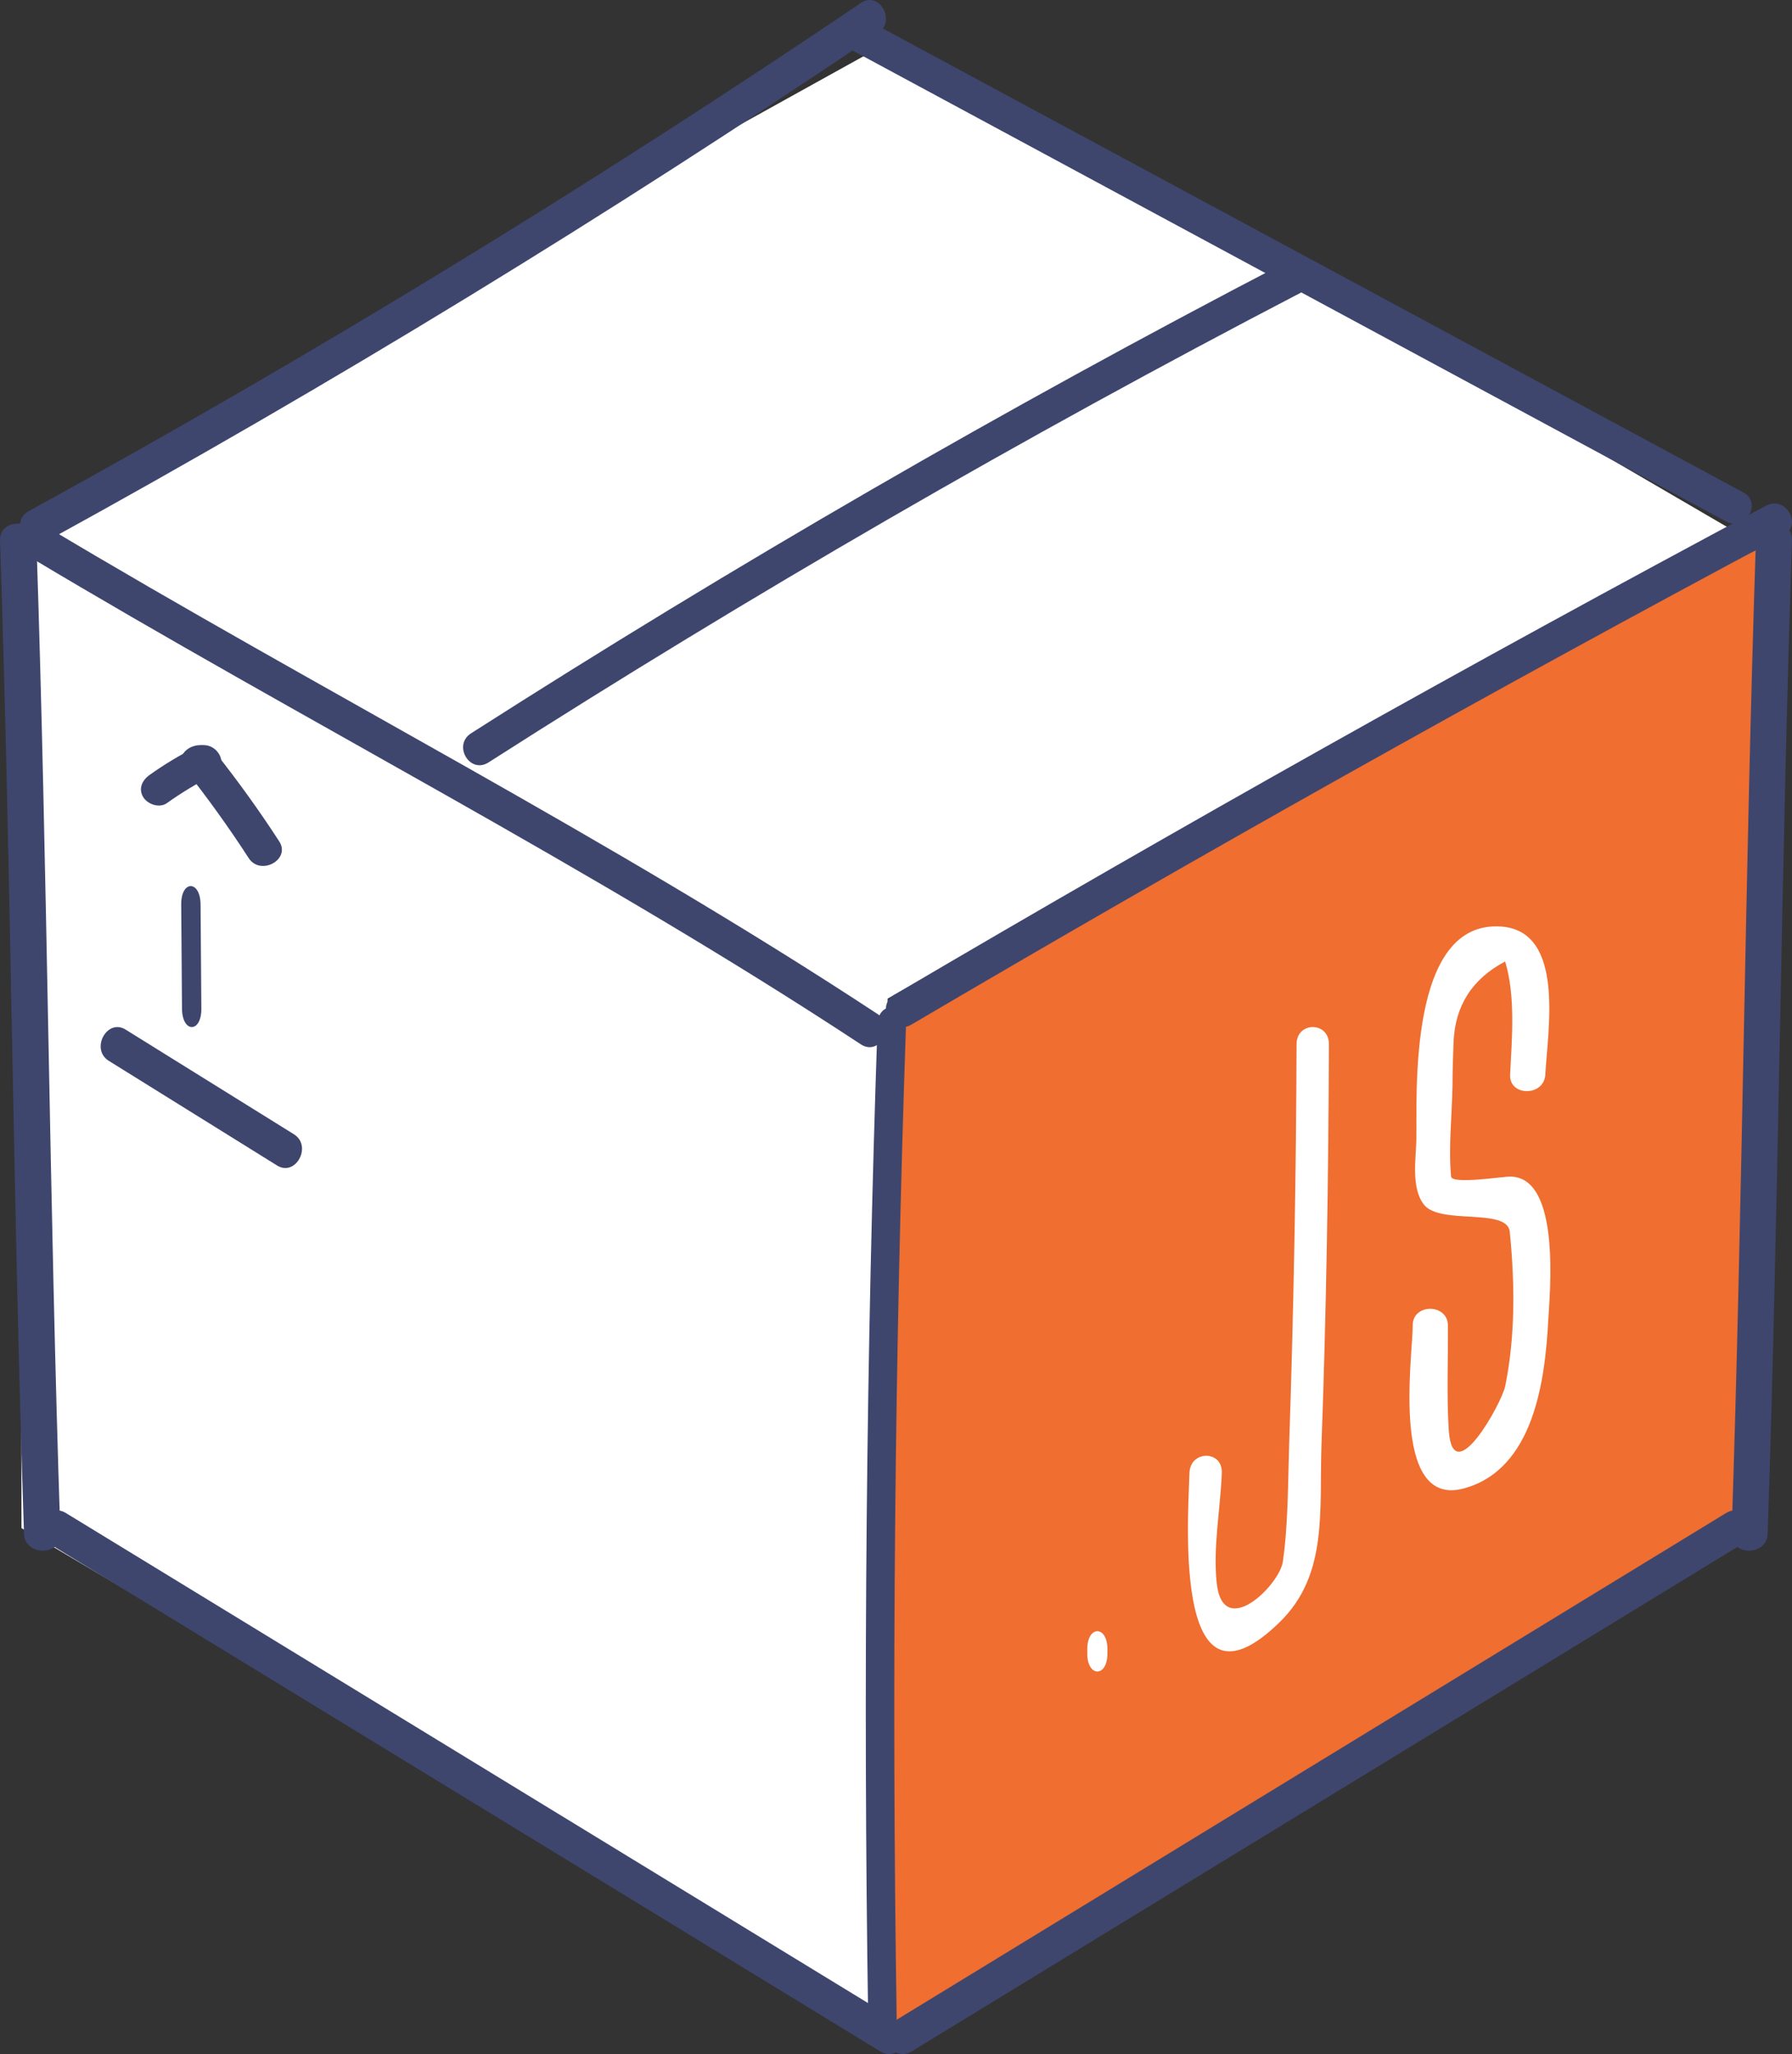
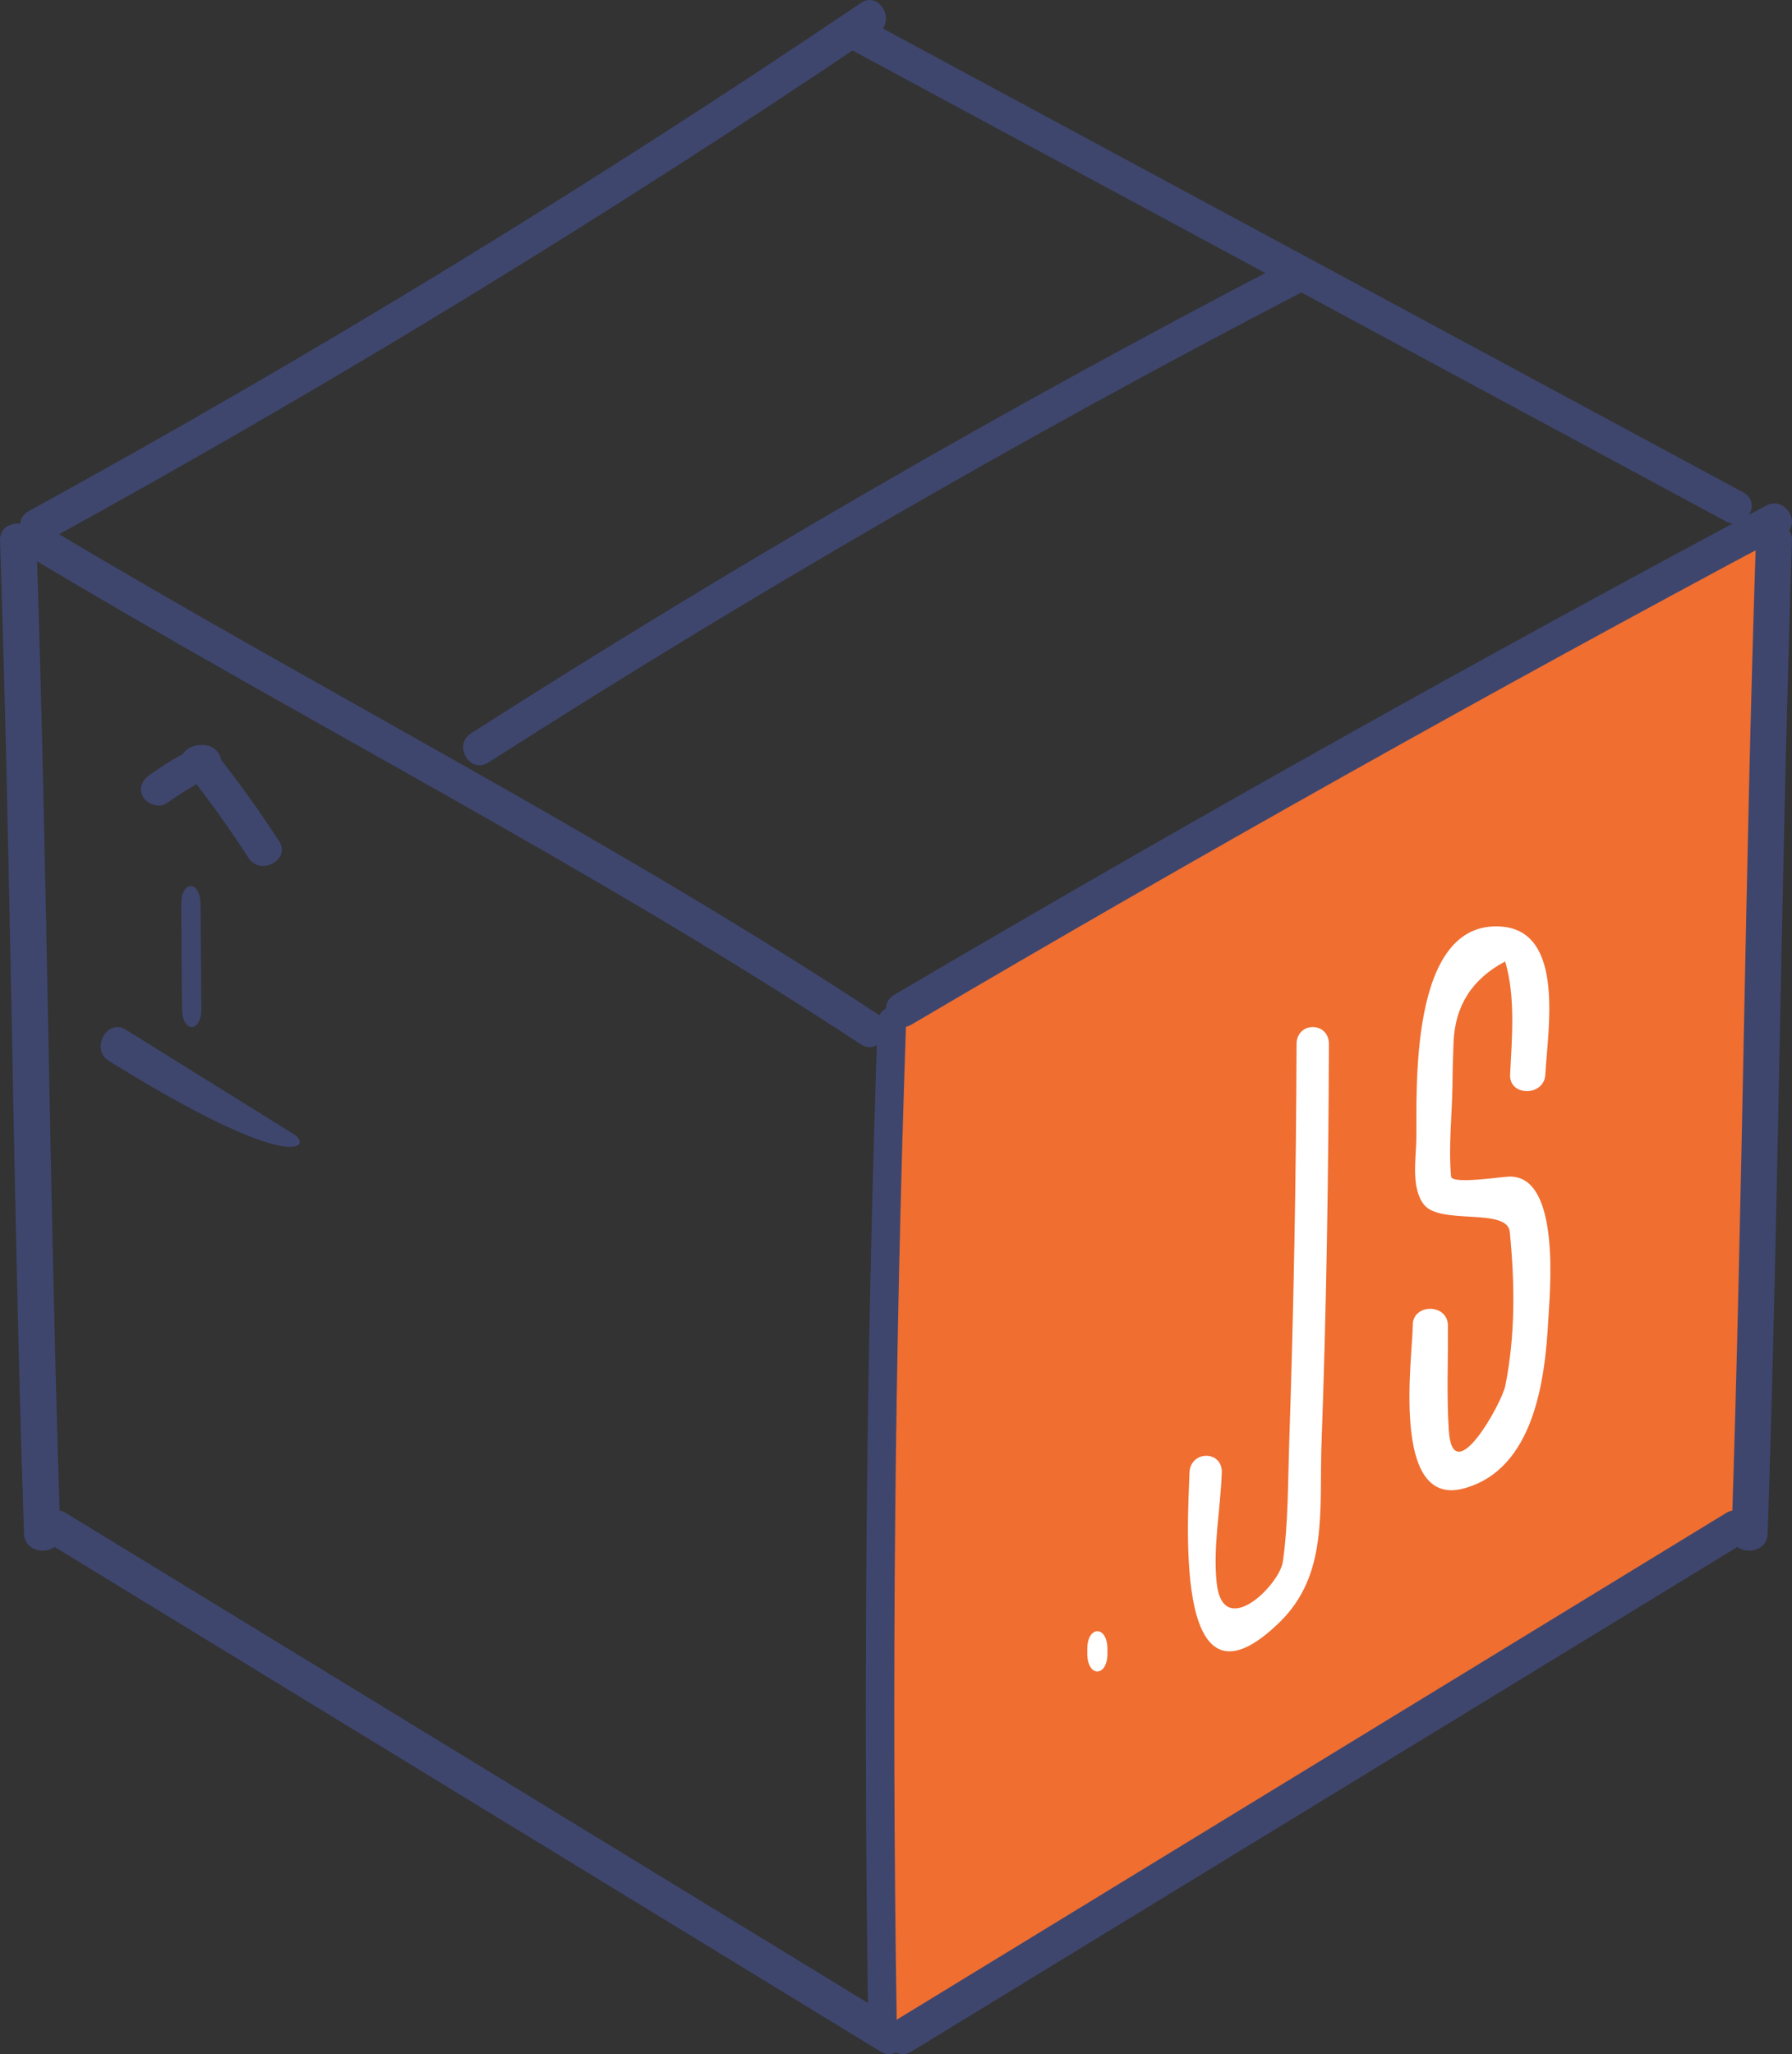
<svg xmlns="http://www.w3.org/2000/svg" width="89px" height="102px" viewBox="0 0 89 102" version="1.1">
  <rect x="0" y="0" width="89" height="102" fill="#333333" stroke="none" />
  <title>Group 23</title>
  <desc>Created with Sketch.</desc>
  <defs />
  <g id="Page-1" stroke="none" stroke-width="1" fill="none" fill-rule="evenodd">
    <g id="Pixel---CS" transform="translate(-653, -7331)" fill-rule="nonzero">
      <g id="Group-23" transform="translate(653, 7331)">
-         <path d="M1,26.021 L1.066,75.88 L43.534,101 C43.716,83.862 43.905,66.724 44.086,49.587 C58.147,41.563 72.453,33.986 87,26.88 L44.317,2 L1,26.021 Z" id="Fill-178" fill="#FFFFFF" />
        <path d="M44,100.934 L44.108,101 L86.862,75.877 L88,27.083 L87.859,27 C73.181,34.089 58.745,41.647 44.557,49.65 C44.374,66.745 44.183,83.84 44,100.934" id="Fill-180" fill="#EF6E30" />
        <path d="M44.532,100.178 C44.279,83.722 44.435,67.266 44.999,50.821 C45.037,49.724 43.622,49.729 43.585,50.821 C43.02,67.266 42.865,83.722 43.117,100.178 C43.134,101.273 44.549,101.275 44.532,100.178" id="Fill-182" fill="#3E466E" />
        <path d="M45.269,50.876 C59.536,42.478 73.973,34.379 88.575,26.583 C89.544,26.066 88.684,24.592 87.716,25.108 C73.115,32.904 58.678,41.003 44.411,49.401 C43.466,49.958 44.321,51.434 45.269,50.876" id="Fill-184" fill="#3E466E" />
        <path d="M87.791,76.167 C88.34,59.725 88.451,43.274 88.999,26.834 C89.036,25.72 87.245,25.724 87.209,26.834 C86.66,43.274 86.549,59.725 86.001,76.167 C85.963,77.28 87.755,77.276 87.791,76.167" id="Fill-186" fill="#3E466E" />
        <path d="M45.271,101.87 C59.044,93.457 72.818,85.043 86.591,76.631 C87.534,76.055 86.676,74.552 85.728,75.13 C71.955,83.543 58.182,91.957 44.409,100.369 C43.466,100.945 44.324,102.448 45.271,101.87" id="Fill-188" fill="#3E466E" />
        <path d="M43.608,50.368 C30.231,41.571 15.973,34.339 2.26,26.125 C1.319,25.561 0.469,27.054 1.408,27.616 C15.121,35.829 29.379,43.062 42.756,51.859 C43.675,52.463 44.52,50.968 43.608,50.368" id="Fill-190" fill="#3E466E" />
        <path d="M2.999,76.165 C2.448,59.725 2.359,43.275 1.807,26.835 C1.769,25.723 -0.037,25.72 0.001,26.835 C0.552,43.275 0.641,59.725 1.193,76.165 C1.23,77.277 3.036,77.28 2.999,76.165" id="Fill-192" fill="#3E466E" />
        <path d="M44.591,100.369 C30.818,91.957 17.044,83.543 3.271,75.13 C2.324,74.552 1.466,76.054 2.409,76.631 C16.182,85.043 29.956,93.456 43.729,101.87 C44.676,102.448 45.534,100.945 44.591,100.369" id="Fill-194" fill="#3E466E" />
        <path d="M2.275,26.89 C16.422,19.128 30.208,10.71 43.612,1.651 C44.518,1.037 43.673,-0.472 42.759,0.146 C29.356,9.205 15.569,17.623 1.422,25.384 C0.46,25.913 1.313,27.417 2.275,26.89" id="Fill-196" fill="#3E466E" />
        <path d="M42.422,2.55 C56.853,10.33 71.285,18.109 85.717,25.889 C86.681,26.408 87.542,24.97 86.578,24.45 C72.147,16.67 57.715,8.891 43.283,1.111 C42.319,0.592 41.458,2.03 42.422,2.55" id="Fill-198" fill="#3E466E" />
        <path d="M24.261,37.86 C37.335,29.501 50.778,21.729 64.571,14.552 C65.548,14.044 64.681,12.598 63.704,13.107 C49.912,20.283 36.468,28.055 23.395,36.414 C22.473,37.004 23.332,38.454 24.261,37.86" id="Fill-200" fill="#3E466E" />
        <path d="M8.289,39.88 C9.013,39.364 9.773,38.904 10.573,38.499 C11.547,38.006 10.682,36.611 9.709,37.104 C8.91,37.509 8.148,37.968 7.425,38.484 C7.052,38.749 6.861,39.176 7.118,39.59 C7.332,39.936 7.916,40.146 8.289,39.88" id="Fill-202" fill="#3E466E" />
        <path d="M9.169,38.182 C10.304,39.611 11.364,41.086 12.351,42.609 C12.937,43.513 14.456,42.687 13.867,41.778 C12.879,40.256 11.819,38.782 10.685,37.353 C10.018,36.512 8.493,37.331 9.169,38.182" id="Fill-204" fill="#3E466E" />
        <path d="M10,50.087 C9.987,48.362 9.974,46.638 9.961,44.914 C9.951,43.696 8.99,43.695 9,44.914 C9.013,46.638 9.026,48.362 9.039,50.087 C9.049,51.303 10.009,51.305 10,50.087" id="Fill-206" fill="#3E466E" />
-         <path d="M5.403,52.677 C8.189,54.41 10.975,56.141 13.761,57.874 C14.689,58.45 15.522,56.898 14.597,56.323 C11.811,54.59 9.025,52.859 6.239,51.126 C5.312,50.55 4.477,52.102 5.403,52.677" id="Fill-208" fill="#3E466E" />
+         <path d="M5.403,52.677 C14.689,58.45 15.522,56.898 14.597,56.323 C11.811,54.59 9.025,52.859 6.239,51.126 C5.312,50.55 4.477,52.102 5.403,52.677" id="Fill-208" fill="#3E466E" />
        <path d="M70.163,65.817 C70.175,67.226 69.021,74.899 72.691,73.913 C76.206,72.969 76.738,68.473 76.894,65.571 C76.963,64.271 77.543,58.482 75.032,58.425 C74.6,58.416 72.105,58.833 72.067,58.417 C71.935,56.95 72.113,55.39 72.138,53.918 C72.142,53.191 72.161,52.464 72.192,51.738 C72.266,49.937 73.119,48.606 74.753,47.744 C75.276,49.476 75.09,51.567 75,53.358 C74.944,54.459 76.694,54.454 76.749,53.358 C76.855,51.234 77.757,46.251 74.57,46.01 C69.912,45.658 70.382,54.344 70.342,56.614 C70.326,57.528 70.071,59.003 70.725,59.823 C71.535,60.838 74.863,59.958 74.983,61.168 C75.235,63.714 75.267,66.311 74.757,68.828 C74.584,69.678 72.155,74.068 71.955,71.027 C71.842,69.304 71.926,67.544 71.911,65.817 C71.902,64.716 70.153,64.715 70.163,65.817" id="Fill-210" fill="#FFFFFF" />
        <path d="M55,82.113 L55,81.887 C55,80.704 54,80.704 54,81.887 L54,82.113 C54,83.296 55,83.296 55,82.113" id="Fill-212" fill="#FFFFFF" />
        <path d="M64.394,51.846 C64.372,58.456 64.25,65.064 64.028,71.67 C63.963,73.604 63.985,75.631 63.714,77.543 C63.547,78.719 60.73,81.485 60.426,78.593 C60.238,76.803 60.616,74.925 60.681,73.133 C60.722,72.005 59.115,72.009 59.075,73.133 C58.972,75.972 58.358,85.621 63.554,80.552 C65.98,78.186 65.513,74.995 65.634,71.67 C65.875,65.065 65.978,58.455 66,51.846 C66.004,50.718 64.398,50.719 64.394,51.846" id="Fill-214" fill="#FFFFFF" />
      </g>
    </g>
  </g>
</svg>